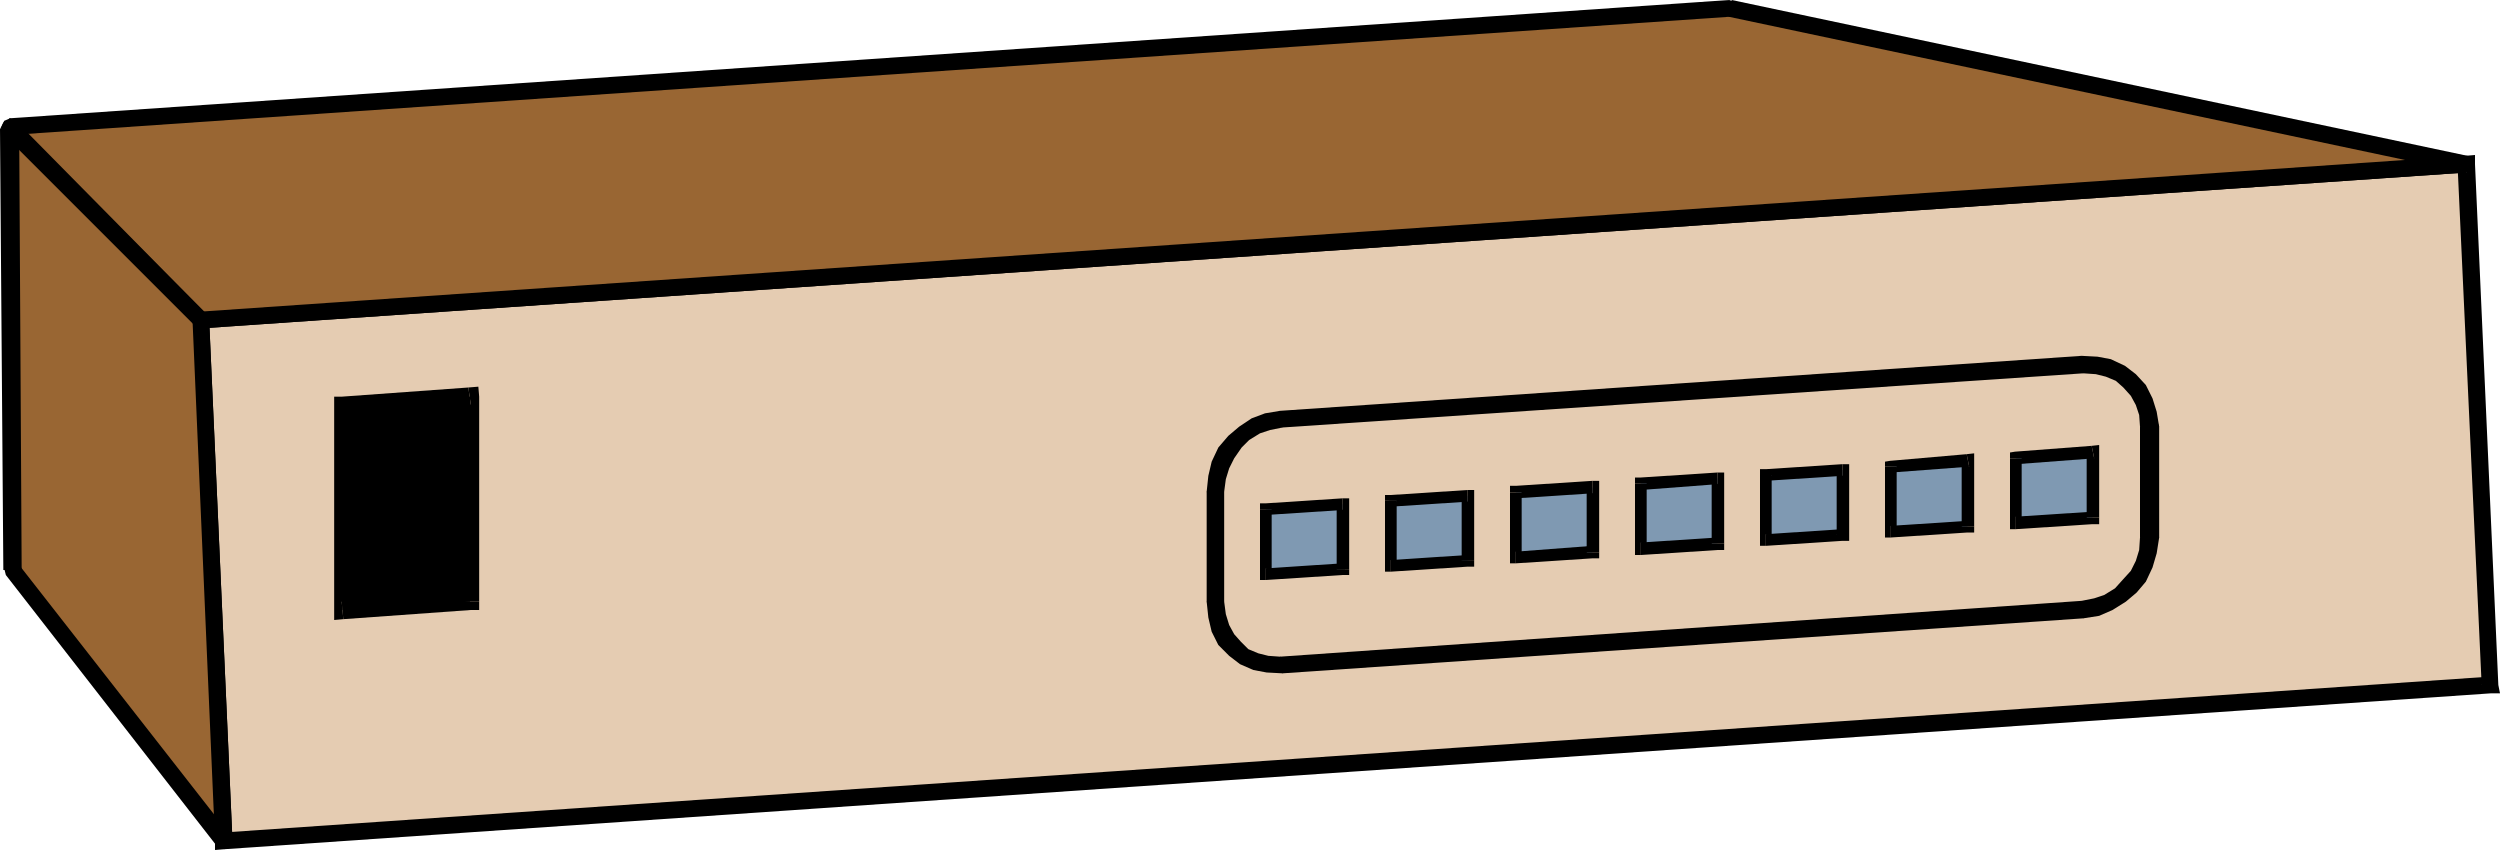
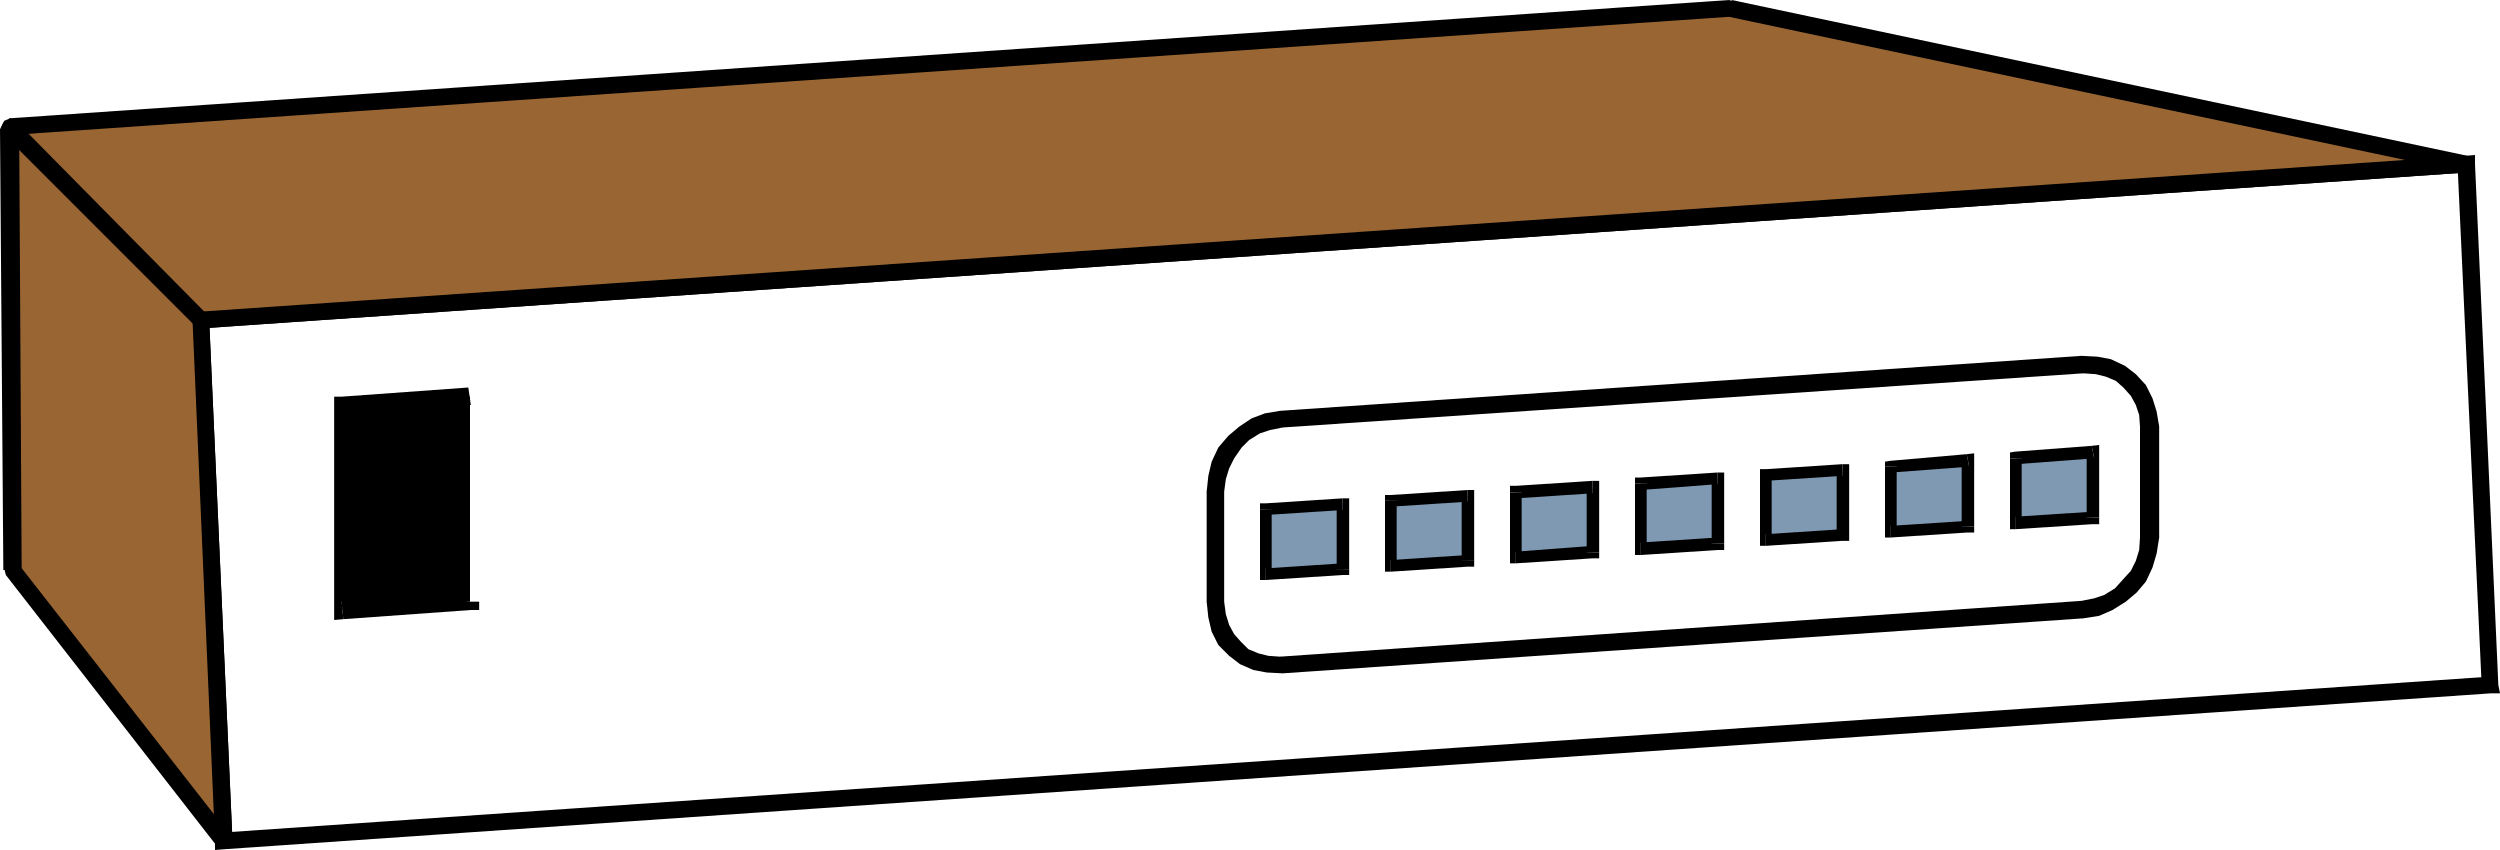
<svg xmlns="http://www.w3.org/2000/svg" width="288" height="97.92" viewBox="0 0 216 73.44">
-   <path d="m404.774 443.409-2.088-45-195.696 13.464 2.016 45z" style="fill:#e5ccb2" transform="translate(-189.638 -384.225)" />
  <path d="m402.758 399.129-.792-.72 2.088 45h1.44l-2.016-45-.864-.72.864.72v-.792l-.864.072z" style="fill:#000" transform="translate(-189.638 -384.225)" />
  <path d="m207.71 411.873-.648.72 195.696-13.464-.144-1.44-195.696 13.464-.648.72.648-.72h-.72l.072.72z" style="fill:#000" transform="translate(-189.638 -384.225)" />
  <path d="m208.934 456.153.792.72-2.016-45h-1.44l1.944 45 .864.72-.864-.72v.792l.864-.072z" style="fill:#000" transform="translate(-189.638 -384.225)" />
  <path d="m404.054 443.409.648-.72-195.768 13.464.144 1.44 195.768-13.464.648-.72-.648.72h.792l-.144-.72z" style="fill:#000" transform="translate(-189.638 -384.225)" />
  <path d="m339.11 384.945 63.576 13.464-195.696 13.464-16.488-16.704z" style="fill:#963" transform="translate(-189.638 -384.225)" />
  <path d="m402.758 399.129.072-1.44-63.576-13.464-.288 1.44 63.576 13.464.072-1.44-.072 1.44.648-.144.288-.504-.072-.504-.576-.288z" style="fill:#000" transform="translate(-189.638 -384.225)" />
  <path d="m206.486 412.377.576.216 195.696-13.464-.144-1.44-195.696 13.464.576.216-.576-.216-.504.288-.144.504.216.432.576.216z" style="fill:#000" transform="translate(-189.638 -384.225)" />
  <path d="m190.43 394.449-.432 1.224 16.488 16.704 1.008-1.008-16.488-16.704-.432 1.224.432-1.224-.504-.216-.504.216-.216.504.216.504z" style="fill:#000" transform="translate(-189.638 -384.225)" />
  <path d="M339.254 384.225h-.216L190.43 394.449l.144 1.44 148.608-10.224h-.216.216l.504-.288.144-.504-.216-.432-.576-.216z" style="fill:#000" transform="translate(-189.638 -384.225)" />
  <path d="m190.718 433.473-.216-38.088 16.488 16.488 2.016 45z" style="fill:#963" transform="translate(-189.638 -384.225)" />
  <path d="m191.006 394.88-1.368.505.288 38.088h1.584l-.216-38.088-1.296.504 1.296-.504-.216-.576-.576-.216-.576.216-.288.576z" style="fill:#000" transform="translate(-189.638 -384.225)" />
  <path d="m207.71 411.873-.216-.504-16.488-16.488-1.008 1.008 16.488 16.488-.216-.504.216.504.504.216.504-.216.216-.504-.216-.504z" style="fill:#000" transform="translate(-189.638 -384.225)" />
  <path d="m208.358 457.305 1.368-.432-2.016-45h-1.44l1.944 45 1.368-.432-1.368.432.216.504.576.216.504-.216.216-.504z" style="fill:#000" transform="translate(-189.638 -384.225)" />
  <path d="m189.926 433.473.216.432 18.216 23.4 1.224-.864-18.288-23.4.216.432-.216-.432-.504-.288-.504.144-.288.432.144.576zm184.608-2.808-.072 1.08-.288.936-.432.864-.72.792-.648.72-.936.576-.864.288-1.08.216.144 1.512 1.368-.216 1.152-.504 1.152-.72.936-.792.792-.936.576-1.224.36-1.224.216-1.368-.216-.576-.648-.216-.576.216z" style="fill:#000" transform="translate(-189.638 -384.225)" />
  <path d="M374.534 421.089v9.576h1.656v-9.576l-.216-.576-.648-.216-.576.216z" style="fill:#000" transform="translate(-189.638 -384.225)" />
  <path d="m369.638 416.48 1.08.073.864.216.864.36.648.576.648.72.432.792.288.864.072 1.008h1.656l-.216-1.296-.36-1.152-.576-1.152-.864-.936-.936-.72-1.224-.576-1.152-.216-1.368-.072-.504.288-.144.576.216.432z" style="fill:#000" transform="translate(-189.638 -384.225)" />
  <path d="m300.446 421.16 69.192-4.68-.144-1.511-69.264 4.752-.504.288-.144.504.216.432z" style="fill:#000" transform="translate(-189.638 -384.225)" />
  <path d="m295.406 426.705.144-1.08.288-.936.432-.864.648-.936.648-.648.936-.576.864-.288 1.08-.216-.216-1.44-1.296.216-1.152.432-1.08.72-.936.792-.864 1.008-.576 1.224-.288 1.224-.144 1.368.216.504.504.216.576-.216z" style="fill:#000" transform="translate(-189.638 -384.225)" />
  <path d="M295.406 436.209v-9.504h-1.512v9.504l.216.504.504.216.576-.216z" style="fill:#000" transform="translate(-189.638 -384.225)" />
  <path d="m300.23 440.96-1.008-.071-.864-.216-.864-.36-.648-.648-.576-.648-.432-.792-.288-.936-.144-1.08h-1.512l.144 1.368.288 1.224.576 1.152.936.936.936.72 1.152.504 1.152.216 1.368.072.504-.288.144-.504-.216-.432z" style="fill:#000" transform="translate(-189.638 -384.225)" />
  <path d="m369.494 436.137-69.264 4.824.216 1.44 69.192-4.752.504-.288.144-.576-.216-.432zm-139.248.072v-17.712l-11.016.72v17.712z" style="fill:#000" transform="translate(-189.638 -384.225)" />
-   <path d="m230.318 419.217-.936-.72v17.712h1.656v-17.712l-.936-.792.936.792-.072-.864-.864.072z" style="fill:#000" transform="translate(-189.638 -384.225)" />
  <path d="m220.022 419.217-.72.72 11.016-.72-.216-1.512-10.944.792-.648.72.648-.72h-.648v.72z" style="fill:#000" transform="translate(-189.638 -384.225)" />
  <path d="m219.158 436.209.864.72v-17.712h-1.512v17.712l.792.792-.792-.792v.864l.792-.072z" style="fill:#000" transform="translate(-189.638 -384.225)" />
  <path d="m229.382 436.209.72-.72-10.944.72.144 1.512 11.016-.792.72-.72-.72.72h.72v-.72z" style="fill:#000" transform="translate(-189.638 -384.225)" />
  <path d="M305.63 433.4v-5.615l-6.624.432v5.616z" style="fill:#7f99b2" transform="translate(-189.638 -384.225)" />
  <path d="m305.63 428.289-.504-.504v5.616h1.08v-5.616l-.576-.504.576.504v-.504h-.576z" style="fill:#000" transform="translate(-189.638 -384.225)" />
  <path d="m299.51 428.217-.504.504 6.624-.432v-1.008l-6.624.432-.504.504.504-.504h-.504v.504z" style="fill:#000" transform="translate(-189.638 -384.225)" />
  <path d="m299.006 433.329.504.504v-5.616h-1.008v5.616l.504.504-.504-.504v.504h.504z" style="fill:#000" transform="translate(-189.638 -384.225)" />
  <path d="m305.126 433.4.504-.503-6.624.432v1.008l6.624-.432.576-.504-.576.504h.576v-.504z" style="fill:#000" transform="translate(-189.638 -384.225)" />
  <path d="M316.43 432.68v-5.615l-6.624.432v5.616z" style="fill:#7f99b2" transform="translate(-189.638 -384.225)" />
  <path d="m316.43 427.569-.504-.504v5.616h1.08v-5.616l-.576-.504.576.504v-.504h-.576z" style="fill:#000" transform="translate(-189.638 -384.225)" />
  <path d="m310.31 427.497-.504.504 6.624-.432v-1.008l-6.624.432-.504.504.504-.504h-.504v.504z" style="fill:#000" transform="translate(-189.638 -384.225)" />
  <path d="m309.806 432.609.504.504v-5.616h-1.008v5.616l.504.504-.504-.504v.504h.504z" style="fill:#000" transform="translate(-189.638 -384.225)" />
  <path d="m315.926 432.68.504-.503-6.624.432v1.008l6.624-.432.576-.504-.576.504h.576v-.504z" style="fill:#000" transform="translate(-189.638 -384.225)" />
  <path d="M327.23 431.96v-5.615l-6.624.432v5.616z" style="fill:#7f99b2" transform="translate(-189.638 -384.225)" />
  <path d="m327.23 426.849-.504-.504v5.616h1.08v-5.616l-.576-.576.576.576v-.576h-.576z" style="fill:#000" transform="translate(-189.638 -384.225)" />
  <path d="m321.11 426.777-.504.504 6.624-.432v-1.08l-6.624.432-.504.576.504-.576h-.504v.576z" style="fill:#000" transform="translate(-189.638 -384.225)" />
  <path d="m320.606 431.889.504.504v-5.616h-1.008v5.616l.504.504-.504-.504v.504h.504z" style="fill:#000" transform="translate(-189.638 -384.225)" />
  <path d="m326.726 431.96.504-.575-6.624.504v1.008l6.624-.432.576-.504-.576.504h.576v-.504z" style="fill:#000" transform="translate(-189.638 -384.225)" />
  <path d="M338.03 431.169v-5.616l-6.624.432v5.616z" style="fill:#7f99b2" transform="translate(-189.638 -384.225)" />
  <path d="m338.03 426.057-.504-.504v5.616h1.08v-5.616l-.576-.504.576.504v-.504h-.576z" style="fill:#000" transform="translate(-189.638 -384.225)" />
  <path d="m331.91 425.985-.504.576 6.624-.504v-1.008l-6.624.432-.504.504.504-.504h-.504v.504z" style="fill:#000" transform="translate(-189.638 -384.225)" />
  <path d="m331.406 431.097.504.504v-5.616h-1.008v5.616l.504.576-.504-.576v.576h.504z" style="fill:#000" transform="translate(-189.638 -384.225)" />
  <path d="m337.526 431.169.504-.504-6.624.432v1.08l6.624-.432.576-.576-.576.576h.576v-.576z" style="fill:#000" transform="translate(-189.638 -384.225)" />
-   <path d="M348.83 430.449v-5.616l-6.624.432v5.616z" style="fill:#7f99b2" transform="translate(-189.638 -384.225)" />
+   <path d="M348.83 430.449v-5.616l-6.624.432v5.616" style="fill:#7f99b2" transform="translate(-189.638 -384.225)" />
  <path d="m348.83 425.337-.504-.504v5.616h1.08v-5.616l-.576-.504.576.504v-.504h-.576z" style="fill:#000" transform="translate(-189.638 -384.225)" />
  <path d="m342.71 425.265-.504.504 6.624-.432v-1.008l-6.624.432-.504.504.504-.504h-.504v.504z" style="fill:#000" transform="translate(-189.638 -384.225)" />
  <path d="m342.206 430.377.504.504v-5.616h-1.008v5.616l.504.504-.504-.504v.504h.504z" style="fill:#000" transform="translate(-189.638 -384.225)" />
  <path d="m348.326 430.449.504-.504-6.624.432v1.008l6.624-.432.576-.504-.576.504h.576v-.504z" style="fill:#000" transform="translate(-189.638 -384.225)" />
  <path d="M359.63 429.729v-5.688l-6.624.504v5.616z" style="fill:#7f99b2" transform="translate(-189.638 -384.225)" />
  <path d="m359.774 424.545-.648-.504v5.688h1.08v-5.688l-.648-.576.648.576v-.648l-.648.072z" style="fill:#000" transform="translate(-189.638 -384.225)" />
  <path d="m353.51 424.545-.432.504 6.696-.504-.216-1.08-6.624.576-.432.504.432-.504-.432.072v.432z" style="fill:#000" transform="translate(-189.638 -384.225)" />
  <path d="m353.006 429.657.504.504v-5.616h-1.008v5.616l.504.504-.504-.504v.504h.504z" style="fill:#000" transform="translate(-189.638 -384.225)" />
  <path d="m359.126 429.729.504-.504-6.624.432v1.008l6.624-.432.576-.504-.576.504h.576v-.504z" style="fill:#000" transform="translate(-189.638 -384.225)" />
  <path d="M370.43 428.937v-5.688l-6.624.576v5.616z" style="fill:#7f99b2" transform="translate(-189.638 -384.225)" />
  <path d="m370.574 423.825-.648-.576v5.688h1.08v-5.688l-.648-.504.648.504v-.576l-.648.072z" style="fill:#000" transform="translate(-189.638 -384.225)" />
  <path d="m364.31 423.825-.432.504 6.696-.504-.216-1.08-6.624.504-.432.576.432-.576-.432.072v.504z" style="fill:#000" transform="translate(-189.638 -384.225)" />
  <path d="m363.806 428.865.504.576v-5.616h-1.008v5.616l.504.504-.504-.504v.504h.504z" style="fill:#000" transform="translate(-189.638 -384.225)" />
  <path d="m369.926 428.937.504-.504-6.624.432v1.08l6.624-.432.576-.576-.576.576h.576v-.576z" style="fill:#000" transform="translate(-189.638 -384.225)" />
</svg>